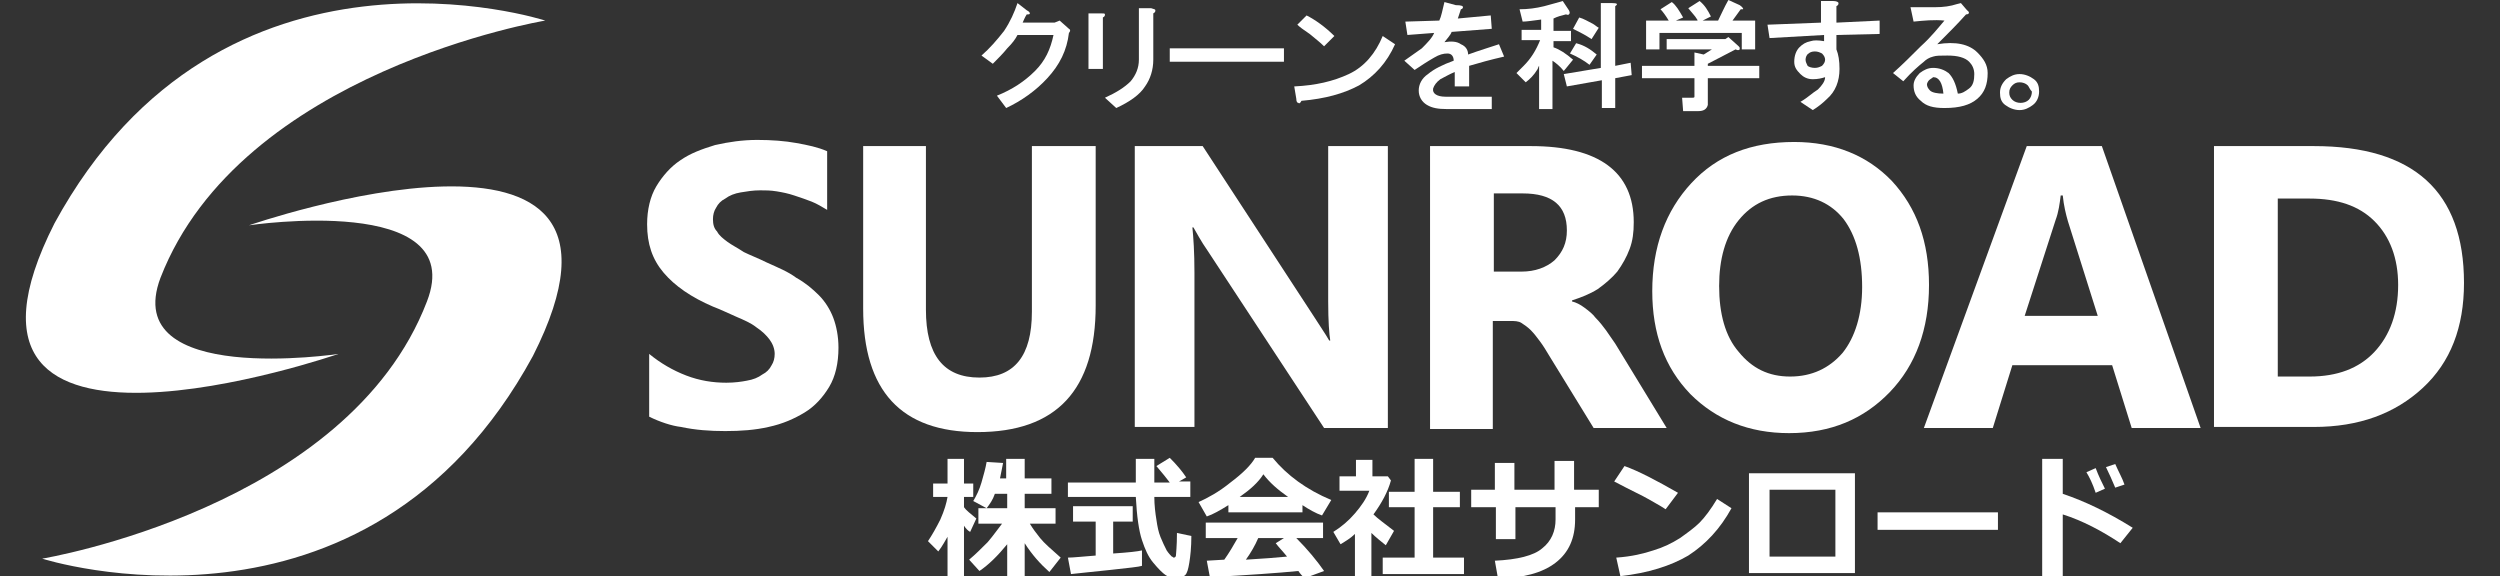
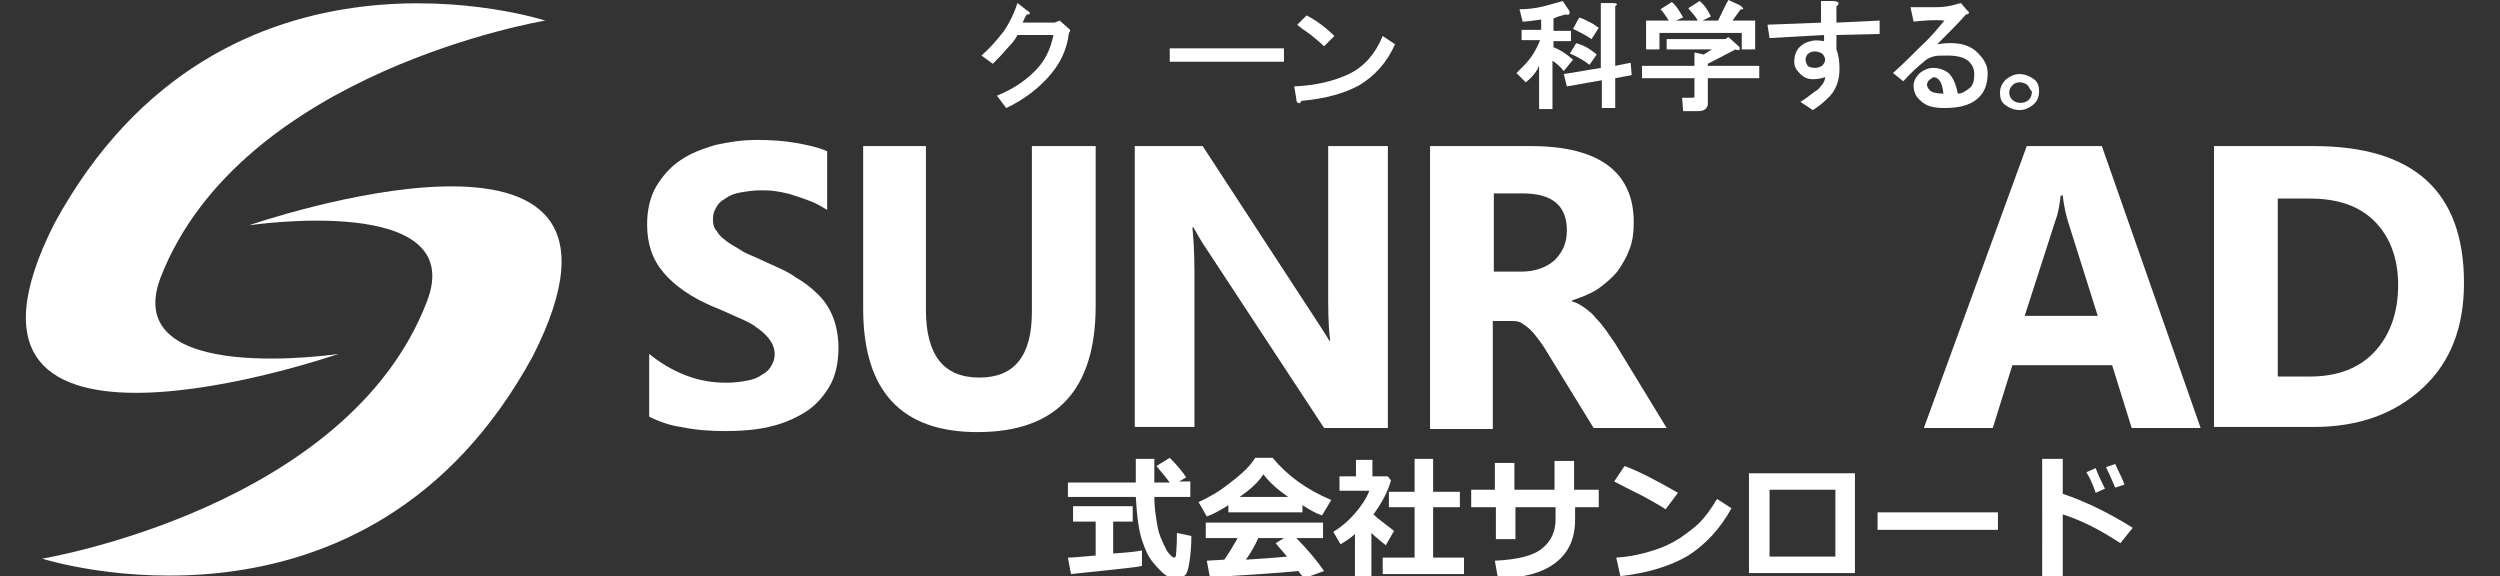
<svg xmlns="http://www.w3.org/2000/svg" viewBox="0 0 243 56">
  <rect x="0" y="0" width="243" height="56" fill="#333333" stroke="none" />
  <style>
.st0{fill:#ffffff;}
.st1{fill:#ffffff;}
.st2{fill:#ffffff;}
.st3{fill:#ffffff;}
.st5{fill:#ffffff;}
</style>
  <title>クリーンを科学する。株式会社サンロード</title>
  <path class="st0" d="M63.1,40.5v-6.1c1.1,0.9,2.3,1.6,3.6,2.1c1.3,0.5,2.6,0.7,3.9,0.7c0.8,0,1.5-0.1,2-0.2               c0.6-0.1,1.1-0.3,1.5-0.6c0.4-0.2,0.7-0.5,0.9-0.9c0.2-0.3,0.3-0.7,0.3-1.1c0-0.5-0.2-1-0.5-1.4c-0.3-0.4-0.7-0.8-1.3-1.2               c-0.5-0.4-1.2-0.7-1.9-1c-0.7-0.3-1.5-0.7-2.3-1c-2.1-0.9-3.7-2-4.8-3.3c-1.1-1.3-1.6-2.8-1.6-4.7c0-1.4,0.3-2.7,0.9-3.7               c0.6-1,1.4-1.9,2.3-2.5c1-0.7,2.1-1.1,3.4-1.5c1.3-0.3,2.7-0.5,4.1-0.5c1.4,0,2.7,0.1,3.8,0.3c1.1,0.2,2.1,0.4,3,0.8v5.7               c-0.5-0.3-1-0.6-1.5-0.8c-0.5-0.2-1.1-0.4-1.7-0.6c-0.6-0.2-1.1-0.3-1.7-0.4c-0.6-0.1-1.1-0.1-1.6-0.1c-0.7,0-1.3,0.1-1.9,0.2               c-0.6,0.1-1.1,0.3-1.5,0.6c-0.4,0.2-0.7,0.5-0.9,0.9c-0.2,0.3-0.3,0.7-0.3,1.1c0,0.5,0.1,0.9,0.4,1.2c0.2,0.4,0.6,0.7,1,1               c0.4,0.3,1,0.6,1.6,1c0.6,0.3,1.4,0.6,2.2,1c1.1,0.5,2.1,0.9,2.9,1.5c0.9,0.5,1.6,1.1,2.2,1.7c0.6,0.6,1.1,1.4,1.4,2.2               c0.3,0.8,0.5,1.8,0.5,2.9c0,1.5-0.3,2.8-0.9,3.8c-0.6,1-1.4,1.9-2.4,2.5c-1,0.6-2.1,1.1-3.5,1.4c-1.3,0.3-2.7,0.4-4.2,0.4               c-1.5,0-2.9-0.1-4.3-0.4C65.3,41.4,64.1,41,63.1,40.5z" />
  <path class="st0" d="M106.5,29.7c0,8.2-3.8,12.3-11.5,12.3c-7.4,0-11.1-4-11.1-12V14.2H90v15.9c0,4.4,1.7,6.6,5.2,6.6               c3.4,0,5.1-2.1,5.1-6.4V14.2h6.2V29.7z" />
  <path class="st0" d="M134.9,41.6h-6.2l-11.3-17.2c-0.7-1-1.1-1.8-1.4-2.3h-0.1c0.1,1,0.2,2.4,0.2,4.4v15h-5.8V14.2h6.6l10.9,16.7               c0.5,0.8,1,1.5,1.4,2.2h0.1c-0.1-0.6-0.2-1.9-0.2-3.8V14.2h5.8V41.6z" />
  <path class="st0" d="M162,41.6h-7.1l-4.3-7c-0.3-0.5-0.6-1-0.9-1.4c-0.3-0.4-0.6-0.8-0.9-1.1c-0.3-0.3-0.6-0.5-0.9-0.7               c-0.3-0.2-0.7-0.2-1.1-0.2h-1.7v10.5H139V14.2h9.8c6.6,0,10,2.5,10,7.4c0,1-0.1,1.8-0.4,2.6c-0.3,0.8-0.7,1.5-1.2,2.2               c-0.5,0.6-1.2,1.2-1.9,1.7c-0.8,0.5-1.6,0.8-2.5,1.1v0.1c0.4,0.1,0.8,0.3,1.2,0.6c0.4,0.3,0.8,0.6,1.1,1c0.4,0.4,0.7,0.8,1,1.2               c0.3,0.4,0.6,0.9,0.9,1.3L162,41.6z M145.2,18.8v7.6h2.7c1.3,0,2.4-0.4,3.2-1.1c0.8-0.8,1.2-1.7,1.2-2.9c0-2.4-1.4-3.6-4.3-3.6               H145.2z" />
-   <path class="st0" d="M173.9,42.1c-3.9,0-7.1-1.3-9.6-3.8c-2.5-2.6-3.7-5.9-3.7-10c0-4.3,1.3-7.8,3.8-10.5c2.5-2.7,5.8-4,10-4               c3.9,0,7.1,1.3,9.5,3.8c2.4,2.6,3.6,5.9,3.6,10.1c0,4.3-1.3,7.8-3.8,10.4C181.2,40.7,178,42.1,173.9,42.1z M174.2,19               c-2.2,0-3.9,0.8-5.2,2.4c-1.3,1.6-1.9,3.8-1.9,6.4c0,2.7,0.6,4.9,1.9,6.4c1.3,1.6,2.9,2.4,5,2.4c2.1,0,3.8-0.8,5.1-2.3               c1.2-1.5,1.9-3.7,1.9-6.4c0-2.8-0.6-5-1.8-6.6C178,19.8,176.3,19,174.2,19z" />
  <path class="st0" d="M213.9,41.6h-6.7l-1.9-6.1h-9.7l-1.9,6.1h-6.7l10-27.4h7.3L213.9,41.6z M203.9,30.7l-2.9-9.2               c-0.2-0.7-0.4-1.5-0.5-2.5h-0.2c-0.1,0.8-0.2,1.6-0.5,2.4l-3,9.3H203.9z" />
  <path class="st0" d="M215.2,41.6V14.2h9.7c9.7,0,14.6,4.4,14.6,13.3c0,4.3-1.3,7.7-4,10.2c-2.7,2.5-6.2,3.8-10.6,3.8H215.2z                M221.4,19.2v17.4h3.1c2.7,0,4.8-0.8,6.3-2.4c1.5-1.6,2.3-3.8,2.3-6.5c0-2.6-0.8-4.7-2.3-6.2c-1.5-1.5-3.6-2.2-6.3-2.2H221.4z" />
  <path class="st1" d="M4.1,54.3c0,0,31.5,10.1,47.7-19.7C65.5,7.6,24.2,21.9,24.2,21.9s21.4-3.2,17.3,7.4                   C33.8,49.4,4.1,54.3,4.1,54.3z" />
  <path class="st2" d="M53,2C53,2,21.6-8.2,5.3,21.7C-8.4,48.7,32.9,34.4,32.9,34.4S11.6,37.6,15.6,27C23.4,6.9,53,2,53,2z" />
-   <path class="st0" d="M92.2,52c-0.3,0.5-0.6,1.1-1,1.6l-1-1c0.4-0.6,0.8-1.3,1.2-2.1c0.4-0.9,0.6-1.6,0.7-2.2h-1.4V47h1.4v-2.4h1.6               V47h0.9v1.3h-0.9v1c0.2,0.3,0.6,0.6,1.2,1.1l-0.6,1.3c-0.2-0.1-0.4-0.3-0.6-0.6v5.1h-1.6V52z M97.9,52.9c-0.9,1.1-1.8,2-2.7,2.6               l-1-1.1c0.6-0.5,1.2-1.1,1.8-1.7c0.6-0.7,1-1.3,1.4-1.8h-2.3v-1.5h2.8v-1.4h-1.2c-0.2,0.6-0.5,1-0.8,1.4l-1.3-0.7               c0.3-0.5,0.6-1.1,0.8-1.8c0.2-0.7,0.4-1.4,0.5-2l1.6,0.1c-0.1,0.5-0.2,1-0.3,1.5h0.6v-1.9h1.8v1.9h2.6v1.5h-2.6v1.4h3v1.5h-2.5               c0.3,0.5,0.6,0.9,1,1.4c0.4,0.5,1.1,1.1,2,1.9l-1.1,1.4c-0.9-0.8-1.7-1.7-2.4-2.8v3.3h-1.7V52.9z" />
  <path class="st0" d="M115.8,48.3h-3.6c0,0.8,0.1,1.6,0.2,2.2c0.1,0.7,0.2,1.2,0.4,1.7c0.2,0.5,0.4,0.9,0.6,1.3               c0.2,0.3,0.4,0.5,0.5,0.6c0.1,0,0.1,0.1,0.2,0.1c0.1,0,0.2-0.1,0.2-0.2c0-0.1,0.1-0.9,0.1-2.2l1.4,0.3c0,1.1-0.1,2-0.2,2.6               c-0.1,0.6-0.2,1-0.4,1.2c-0.2,0.2-0.5,0.3-0.9,0.3c-0.4,0-0.7-0.1-1-0.3c-0.3-0.2-0.7-0.6-1.2-1.2c-0.5-0.6-0.8-1.3-1.1-2.2               c-0.3-0.9-0.5-2.3-0.6-4.2h-6.6v-1.4h6.6c0-0.2,0-0.5,0-0.9l0-1.4h1.8v2.3h1.5c-0.3-0.4-0.7-0.9-1.3-1.6l1.3-0.8               c0.7,0.7,1.2,1.3,1.6,1.9l-0.7,0.4h1.1V48.3z M111,53.5l0,1.5c-0.3,0.1-1.3,0.2-3.1,0.4c-1.8,0.2-3,0.3-3.8,0.4l-0.3-1.6               c0.5,0,1.4-0.1,2.7-0.2v-3.3h-2.2v-1.5h5.8v1.5h-1.9v3.1C109.7,53.7,110.6,53.6,111,53.5z" />
  <path class="st0" d="M126.5,49.8h-7.1v-0.7c-0.8,0.5-1.5,0.9-2.1,1.1l-0.8-1.4c0.9-0.4,2-1,3.1-1.9c1.2-0.9,2-1.7,2.4-2.4h1.7               c1.4,1.7,3.3,3.1,5.7,4.1l-0.9,1.5c-0.6-0.2-1.3-0.6-1.9-1V49.8z M126.2,55.5c-2,0.2-4.9,0.4-8.6,0.6l-0.3-1.6l1.7-0.1               c0.5-0.7,0.9-1.4,1.3-2.1h-3.1v-1.5h11.4v1.5h-2.6c1.1,1.1,2,2.2,2.7,3.2l-1.9,0.7C126.6,56,126.4,55.8,126.2,55.5z M120.5,48.3               h4.7c-1-0.7-1.8-1.4-2.4-2.2C122.3,46.9,121.5,47.6,120.5,48.3z M121.1,54.4c1.7-0.1,3-0.2,4-0.3c-0.4-0.5-0.8-0.9-1.1-1.3               l0.8-0.5h-2.5C122,53,121.6,53.7,121.1,54.4z" />
  <path class="st0" d="M133.3,56.2h-1.6v-4.3c-0.4,0.4-0.9,0.7-1.4,1l-0.7-1.2c0.8-0.5,1.5-1.1,2.1-1.8c0.6-0.7,1.1-1.4,1.4-2.2               h-2.9v-1.4h1.6v-1.6h1.6v1.6h1.5l0.3,0.4c-0.3,1.1-0.9,2.2-1.7,3.3c0.4,0.4,1.1,0.9,2,1.6l-0.8,1.4c-0.5-0.4-1-0.8-1.4-1.2V56.2z                M142.3,55.8h-7.9v-1.6h3.1v-4.9H135v-1.5h2.5v-3.2h1.8v3.2h2.6v1.5h-2.6v4.9h3V55.8z" />
  <path class="st0" d="M153.1,47.6h2.3v1.7h-2.3v1.2c0,1.8-0.6,3.2-1.9,4.2c-1.3,1-3.2,1.5-5.6,1.5l-0.3-1.7               c2.2-0.1,3.8-0.5,4.6-1.2c0.9-0.7,1.3-1.7,1.3-2.8v-1.2h-3.9v3.1h-1.9v-3.1H143v-1.7h2.3v-2.6h1.9v2.6h3.9v-2.8h1.9V47.6z" />
  <path class="st0" d="M163.1,47.9l-1.2,1.6c-0.6-0.4-1.2-0.7-1.7-1c-0.5-0.3-1.6-0.8-3.3-1.7l1-1.5C159.3,45.8,161,46.7,163.1,47.9               z M168.3,49.4c-1.1,2-2.5,3.5-4.2,4.6c-1.7,1-3.9,1.7-6.6,2l-0.4-1.8c1.5-0.1,2.7-0.4,3.6-0.7c1-0.3,1.8-0.7,2.6-1.2               c0.7-0.5,1.4-1,1.9-1.5c0.5-0.5,1.1-1.3,1.7-2.3L168.3,49.4z" />
  <path class="st0" d="M180.4,55.7H170V46h10.3V55.7z M178.4,54.1v-6.5H172v6.5H178.4z" />
  <path class="st0" d="M194.2,51.5h-11.7v-1.7h11.7V51.5z" />
  <path class="st0" d="M207.3,51.3l-1.2,1.5c-1.8-1.2-3.7-2.2-5.6-2.8v6.2h-2V44.6h2V48C202.6,48.7,204.9,49.8,207.3,51.3z                M204.6,47.5l-0.9,0.4c-0.3-0.9-0.6-1.5-0.9-2l0.9-0.4C204,46.3,204.3,46.9,204.6,47.5z M206.5,47.1l-0.9,0.3               c-0.3-0.7-0.6-1.4-0.9-2l0.9-0.3C205.9,45.8,206.3,46.5,206.5,47.1z" />
  <path class="st3" d="M100.1,1.3c0,0.1-0.1,0.1-0.3,0.1c-0.2,0.3-0.3,0.6-0.4,0.8h3.1l0.5-0.2l0.9,0.8c0.2,0.1,0.1,0.3,0,0.4               c-0.2,1.7-0.9,3.1-2.1,4.4c-1.1,1.2-2.5,2.2-4,2.9l-0.9-1.2c1.5-0.6,2.7-1.4,3.7-2.4c1-1,1.5-2.1,1.8-3.5h-3.5               c-0.2,0.4-0.5,0.8-1,1.3c-0.4,0.5-0.9,1-1.4,1.5l-1.1-0.8c0.8-0.7,1.5-1.5,2.2-2.4c0.6-0.9,1-1.8,1.3-2.7L99.8,1               C100,1.1,100.1,1.2,100.1,1.3z" />
-   <path class="st3" d="M107.4,1.4c0,0.1,0,0.2-0.2,0.3v5h-1.4V1.3h1.2C107.3,1.3,107.4,1.3,107.4,1.4z M112.3,1c0,0.1,0,0.2-0.2,0.3               v4.5c0,1-0.3,1.9-0.8,2.6c-0.5,0.8-1.5,1.5-2.8,2.1l-1.1-1c1.1-0.5,1.9-1,2.5-1.6c0.5-0.6,0.8-1.3,0.8-2.1v-5h1.2               C112.2,0.9,112.3,0.9,112.3,1z" />
  <path class="st3" d="M113.7,6V4.7h11.1V6H113.7z" />
  <path class="st3" d="M132.1,8.3c-1.5,0.8-3.3,1.3-5.6,1.5c-0.1,0.2-0.2,0.3-0.3,0.2c-0.1,0-0.2-0.1-0.2-0.4l-0.2-1.2               c2.1-0.1,3.8-0.5,5.3-1.2c1.5-0.7,2.6-2,3.3-3.7l1.2,0.8C134.8,6.1,133.6,7.4,132.1,8.3z M129.7,3.5l-1,1               c-0.4-0.4-0.8-0.7-1.4-1.2c-0.6-0.4-1-0.7-1.2-0.9l0.9-0.9C127.8,1.9,128.8,2.6,129.7,3.5z" />
-   <path class="st3" d="M142.2,0.7c0,0.1-0.1,0.2-0.2,0.2c-0.1,0.3-0.2,0.6-0.3,0.9l3.2-0.3l0.1,1.3l-3.9,0.3c-0.1,0.3-0.4,0.6-0.7,1               C141,4,141.6,4,142,4.3c0.5,0.2,0.7,0.6,0.7,1c1.1-0.4,2.1-0.7,3-1l0.5,1.2c-1.3,0.3-2.4,0.6-3.4,0.9v2h-1.4V7               c-0.5,0.2-1,0.5-1.4,0.7c-0.4,0.3-0.6,0.6-0.7,0.9c-0.1,0.5,0.4,0.8,1.2,0.8h4.5v1.2h-4.4c-0.8,0-1.4-0.1-1.9-0.4               c-0.5-0.3-0.8-0.8-0.8-1.4c0-0.6,0.3-1.2,0.9-1.6c0.6-0.5,1.4-0.9,2.5-1.3c0-0.4-0.2-0.7-0.6-0.7c-0.4,0-0.8,0.1-1.3,0.4               c-0.7,0.4-1.3,0.8-1.9,1.2l-1-0.9c0.6-0.4,1.1-0.8,1.7-1.2c0.5-0.5,1-1,1.2-1.5l-2.6,0.2l-0.2-1.3l3.3-0.1c0.2-0.4,0.3-1,0.5-1.8               l1.1,0.3C142.1,0.5,142.2,0.6,142.2,0.7z" />
  <path class="st3" d="M152.5,1c0.1,0.2,0.1,0.3,0,0.4c-0.1,0.1-0.2,0-0.3,0c-0.4,0.1-0.8,0.2-1.2,0.4v1.2h1.7V4h-1.7v0.6               c0.6,0.2,1.2,0.6,1.9,1.2L152,6.9c-0.4-0.5-0.8-0.8-1.1-1v4.7h-1.3V6.4c-0.1,0.1-0.1,0.3-0.2,0.4c-0.3,0.5-0.7,0.9-1.1,1.2               l-0.9-0.9c0.2-0.2,0.4-0.4,0.7-0.7c0.7-0.7,1.2-1.5,1.6-2.5h-1.8V2.9h1.9v-1C149,2,148.4,2.1,148,2.1l-0.3-1.2               c0.8,0,1.6-0.1,2.4-0.3c0.8-0.2,1.4-0.4,1.8-0.5L152.5,1z M157,0.6v5.8l1.5-0.3l0.1,1.2L157,7.6v2.9h-1.3V7.8l-3.4,0.6L152,7.2               l3.6-0.6V0.3h1.1C157.2,0.3,157.3,0.4,157,0.6z M155.2,5.3l-0.7,1c-0.5-0.4-1.2-0.8-1.9-1.1l0.6-1C154,4.4,154.6,4.8,155.2,5.3z                M154.7,3.8c-0.6-0.4-1.2-0.7-1.8-1l0.6-1.1c0.4,0.1,0.9,0.4,1.3,0.6c0.2,0.1,0.4,0.3,0.6,0.4L154.7,3.8z" />
  <path class="st3" d="M169,4.5c0.1,0.1,0.1,0.1,0.1,0.2c0,0,0,0.1,0,0.1c-0.1,0.1-0.2,0.1-0.4,0L166,6.2v0.2h5v1.2h-5v2.2               c0,0.1,0,0.2,0,0.4c-0.1,0.4-0.4,0.6-0.9,0.6h-1.5l-0.1-1.3h1c0.1,0,0.2,0,0.2-0.1c0-0.1,0-0.1,0-0.2V7.6h-5.1V6.4h5.1V5.1               l0.9,0.2l0.8-0.5H162V3.8h5.7l0.3-0.2L169,4.5z M169.4,0.9c-0.1,0-0.1,0-0.2,0L168.4,2h2.2v2.8h-1.3V3.2h-8v1.6h-1.3V2h2.2               c-0.3-0.5-0.6-0.9-0.8-1.1l1.1-0.7c0.4,0.3,0.7,0.8,1.1,1.5L162.9,2h2.1c0-0.1-0.1-0.2-0.1-0.2c-0.1-0.2-0.4-0.5-0.8-1l1.1-0.7               c0.5,0.4,0.8,0.9,1.1,1.5L165.5,2h1.5c0.3-0.6,0.6-1.3,1-2l1.1,0.5C169.4,0.7,169.5,0.9,169.4,0.9z" />
  <path class="st3" d="M178.7,0.3c0,0.1,0,0.2-0.2,0.3v1.6l4.2-0.2v1.3l-4.2,0.1v1.4c0.2,0.5,0.3,1.1,0.3,1.9c0,1.2-0.4,2.2-1.2,2.9               c-0.4,0.4-0.9,0.8-1.4,1.1l-1.2-0.8c0.7-0.4,1.2-0.9,1.7-1.2c0.4-0.4,0.7-0.8,0.7-1.2c-0.3,0.1-0.7,0.2-1.2,0.2               c-0.5,0-0.9-0.2-1.2-0.5c-0.4-0.4-0.6-0.7-0.6-1.2c0-0.6,0.2-1.1,0.5-1.4c0.3-0.3,0.6-0.5,1.1-0.6c0.3-0.1,0.7-0.1,1.3,0V3.4               L172,3.7l-0.2-1.3l5.2-0.2V0.1h1.2C178.5,0.1,178.7,0.2,178.7,0.3z M175.8,5.2c-0.2,0.1-0.3,0.4-0.3,0.6c0,0.2,0.1,0.4,0.2,0.6               c0.1,0.1,0.4,0.2,0.7,0.2c0.3,0,0.5-0.1,0.7-0.2c0.2-0.2,0.3-0.4,0.3-0.6c0-0.2-0.1-0.4-0.3-0.6c-0.2-0.1-0.4-0.2-0.7-0.2               C176.1,5,175.9,5.1,175.8,5.2z" />
  <path class="st3" d="M191.2,1c0.3,0.2,0.2,0.4-0.1,0.4c-0.8,0.9-1.7,1.8-2.8,2.9c1.8-0.3,3.1,0,3.9,0.8c0.6,0.6,1,1.2,1,2               c0,1.1-0.3,1.9-1,2.5c-0.7,0.6-1.7,0.9-3.2,0.9c-1.1,0-1.8-0.2-2.3-0.7c-0.5-0.4-0.7-0.9-0.7-1.5c0-0.4,0.2-0.8,0.6-1.2               c0.4-0.3,0.8-0.5,1.3-0.5c0.6,0,1.1,0.2,1.5,0.5c0.4,0.4,0.7,1,0.9,2c0.4,0,0.7-0.2,1.1-0.5c0.4-0.3,0.5-0.8,0.5-1.4               c0-0.5-0.2-0.9-0.5-1.2c-0.4-0.4-1.1-0.6-2.1-0.6c-0.7,0-1.1,0-1.4,0.1c-0.4,0.1-0.7,0.3-0.9,0.5c-0.5,0.4-1.2,1-2,1.9l-1-0.8               c0.9-0.8,1.8-1.7,2.7-2.6c1-0.9,1.7-1.8,2.3-2.5C188,1.9,187,2,186,2.1l-0.3-1.4h2.4c0.8,0,1.5-0.1,2.1-0.3l0.4-0.1L191.2,1z                M187.5,7.8c-0.1,0.1-0.2,0.3-0.2,0.4c0,0.2,0.1,0.4,0.3,0.6c0.2,0.2,0.7,0.3,1.3,0.3c-0.1-1-0.4-1.6-1-1.6               C187.8,7.6,187.6,7.7,187.5,7.8z" />
  <path class="st3" d="M197.6,10.2c-0.4,0.3-0.8,0.5-1.3,0.5s-1-0.2-1.4-0.5c-0.4-0.3-0.5-0.7-0.5-1.2c0-0.5,0.2-0.9,0.6-1.3               c0.4-0.3,0.8-0.5,1.3-0.5s1,0.2,1.4,0.5c0.4,0.3,0.5,0.7,0.5,1.2C198.2,9.4,198,9.9,197.6,10.2z M197.1,8.3               c-0.2-0.2-0.5-0.3-0.8-0.3c-0.3,0-0.5,0.1-0.7,0.3c-0.2,0.2-0.3,0.4-0.3,0.7c0,0.3,0.1,0.5,0.3,0.7c0.2,0.2,0.5,0.3,0.8,0.3               c0.3,0,0.6-0.1,0.8-0.3c0.2-0.2,0.3-0.5,0.3-0.8C197.3,8.7,197.2,8.4,197.1,8.3z" />
</svg>